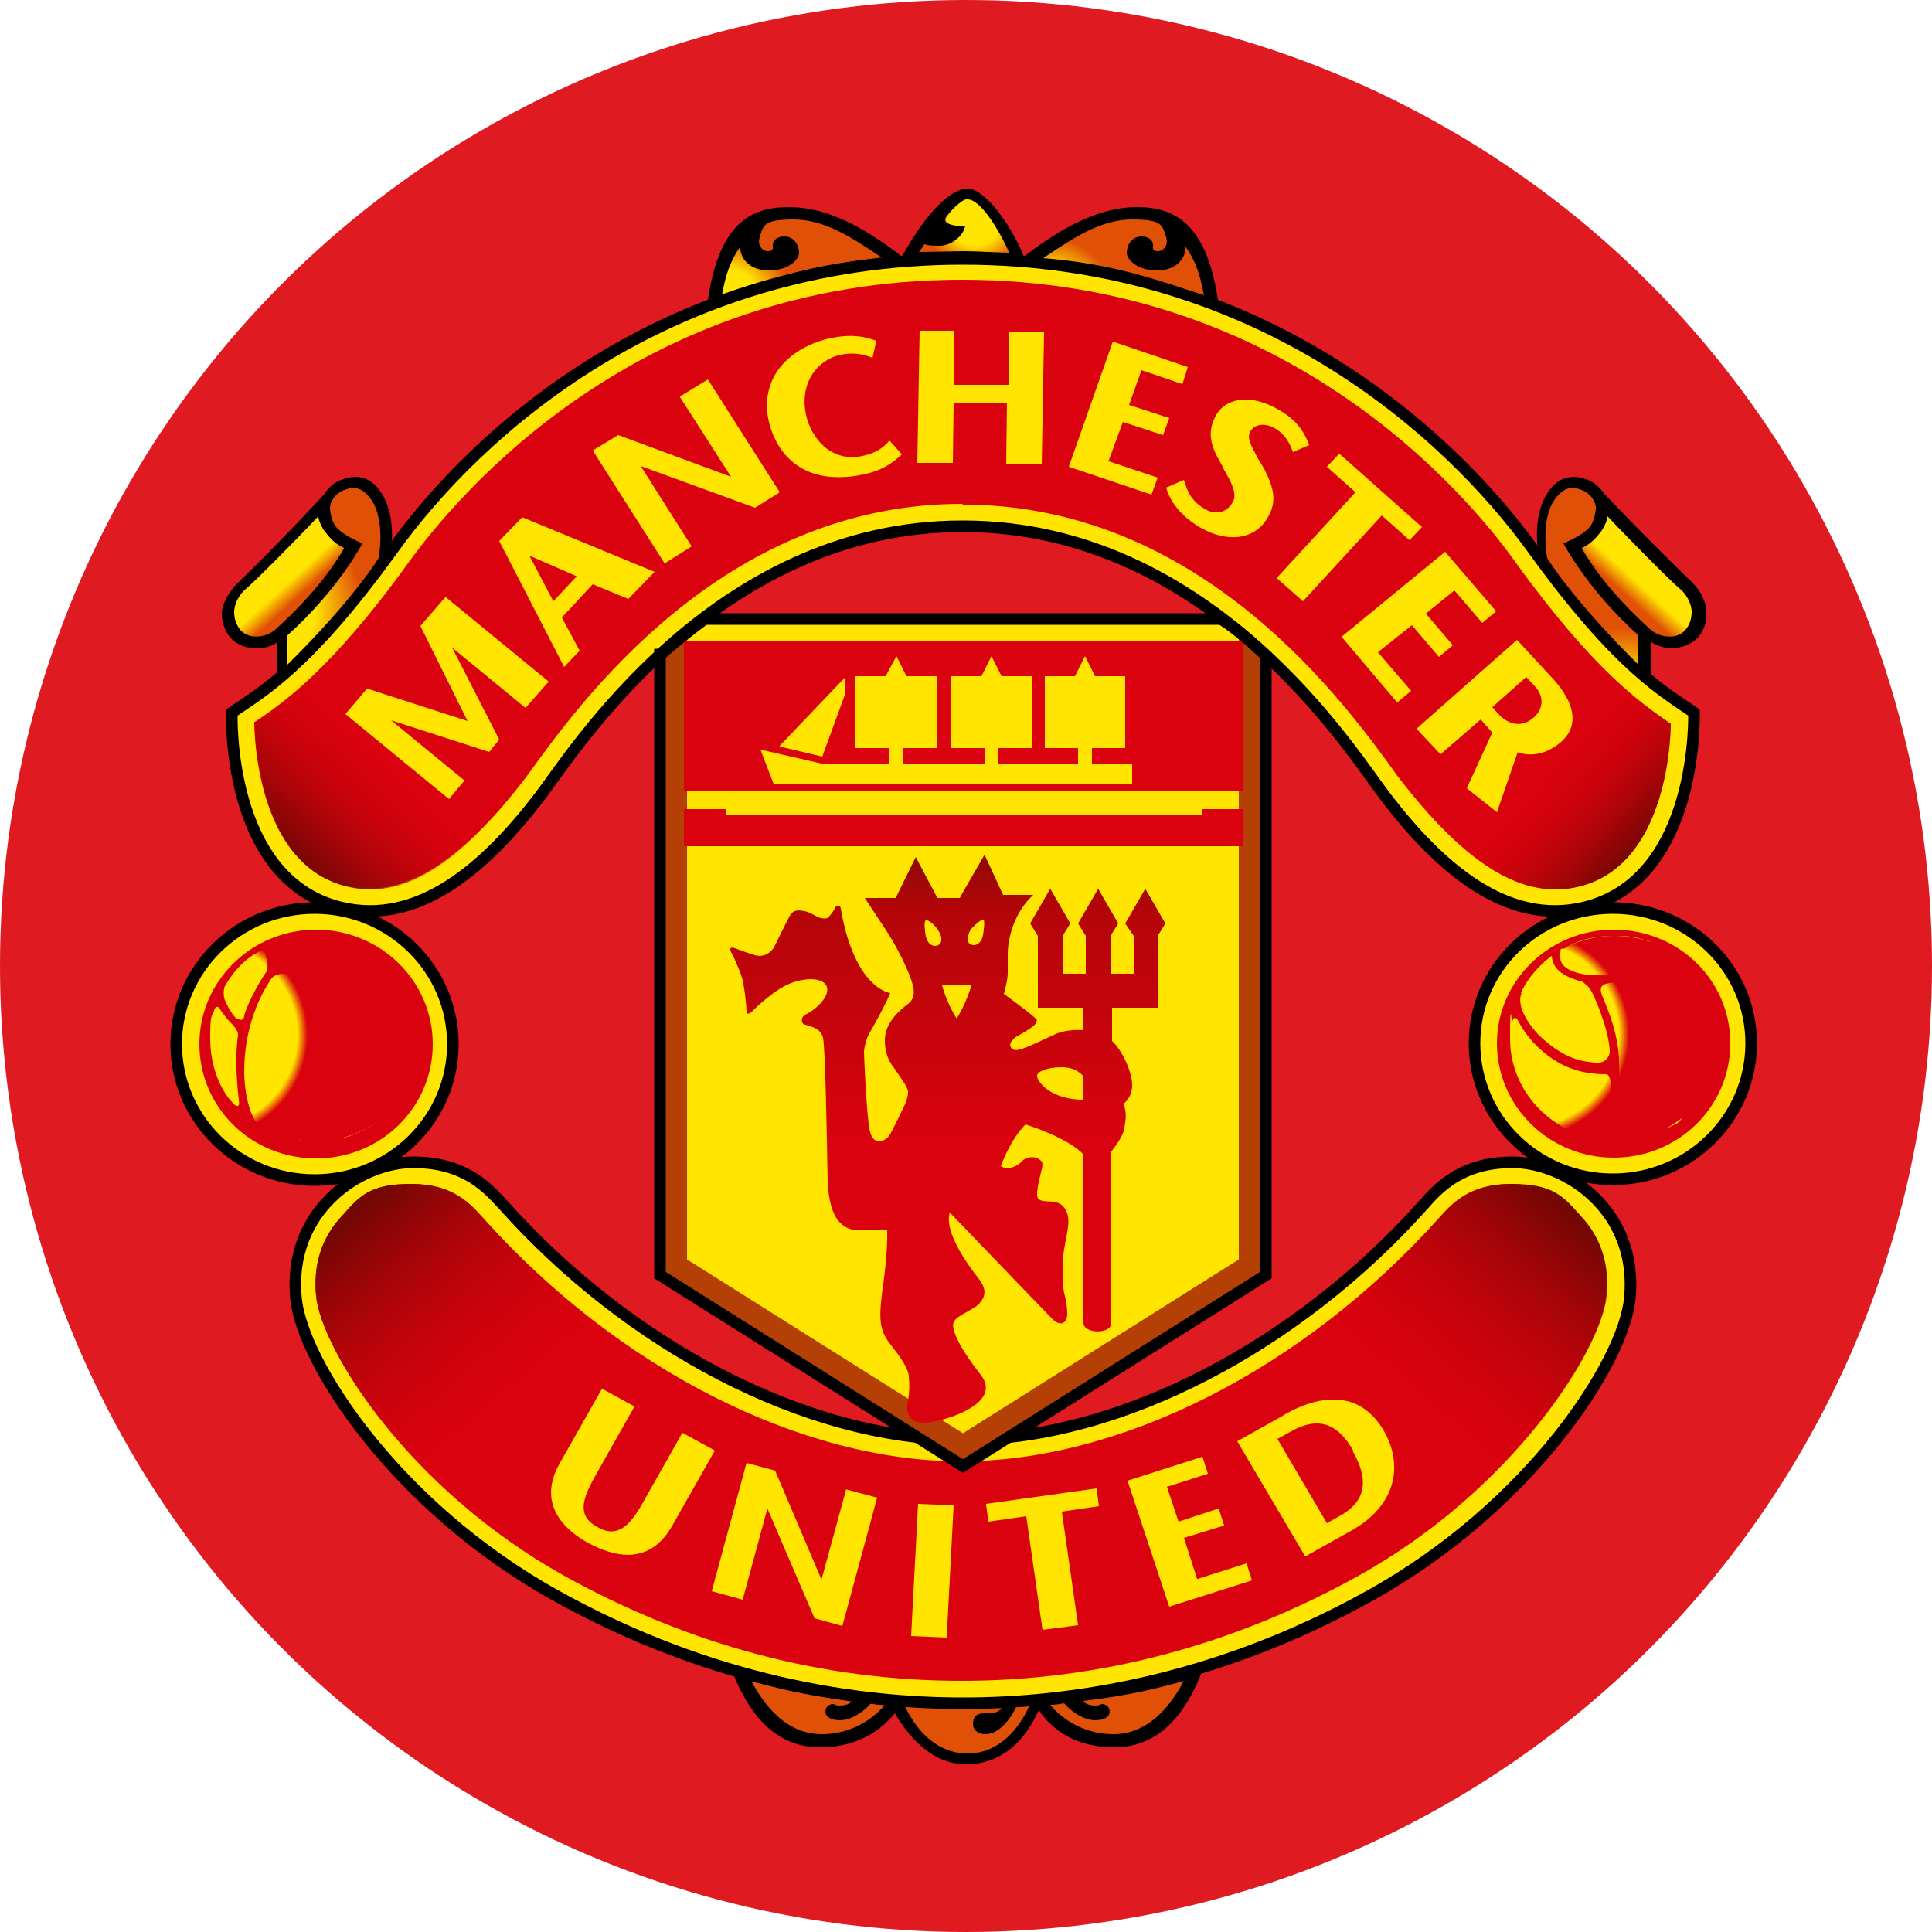
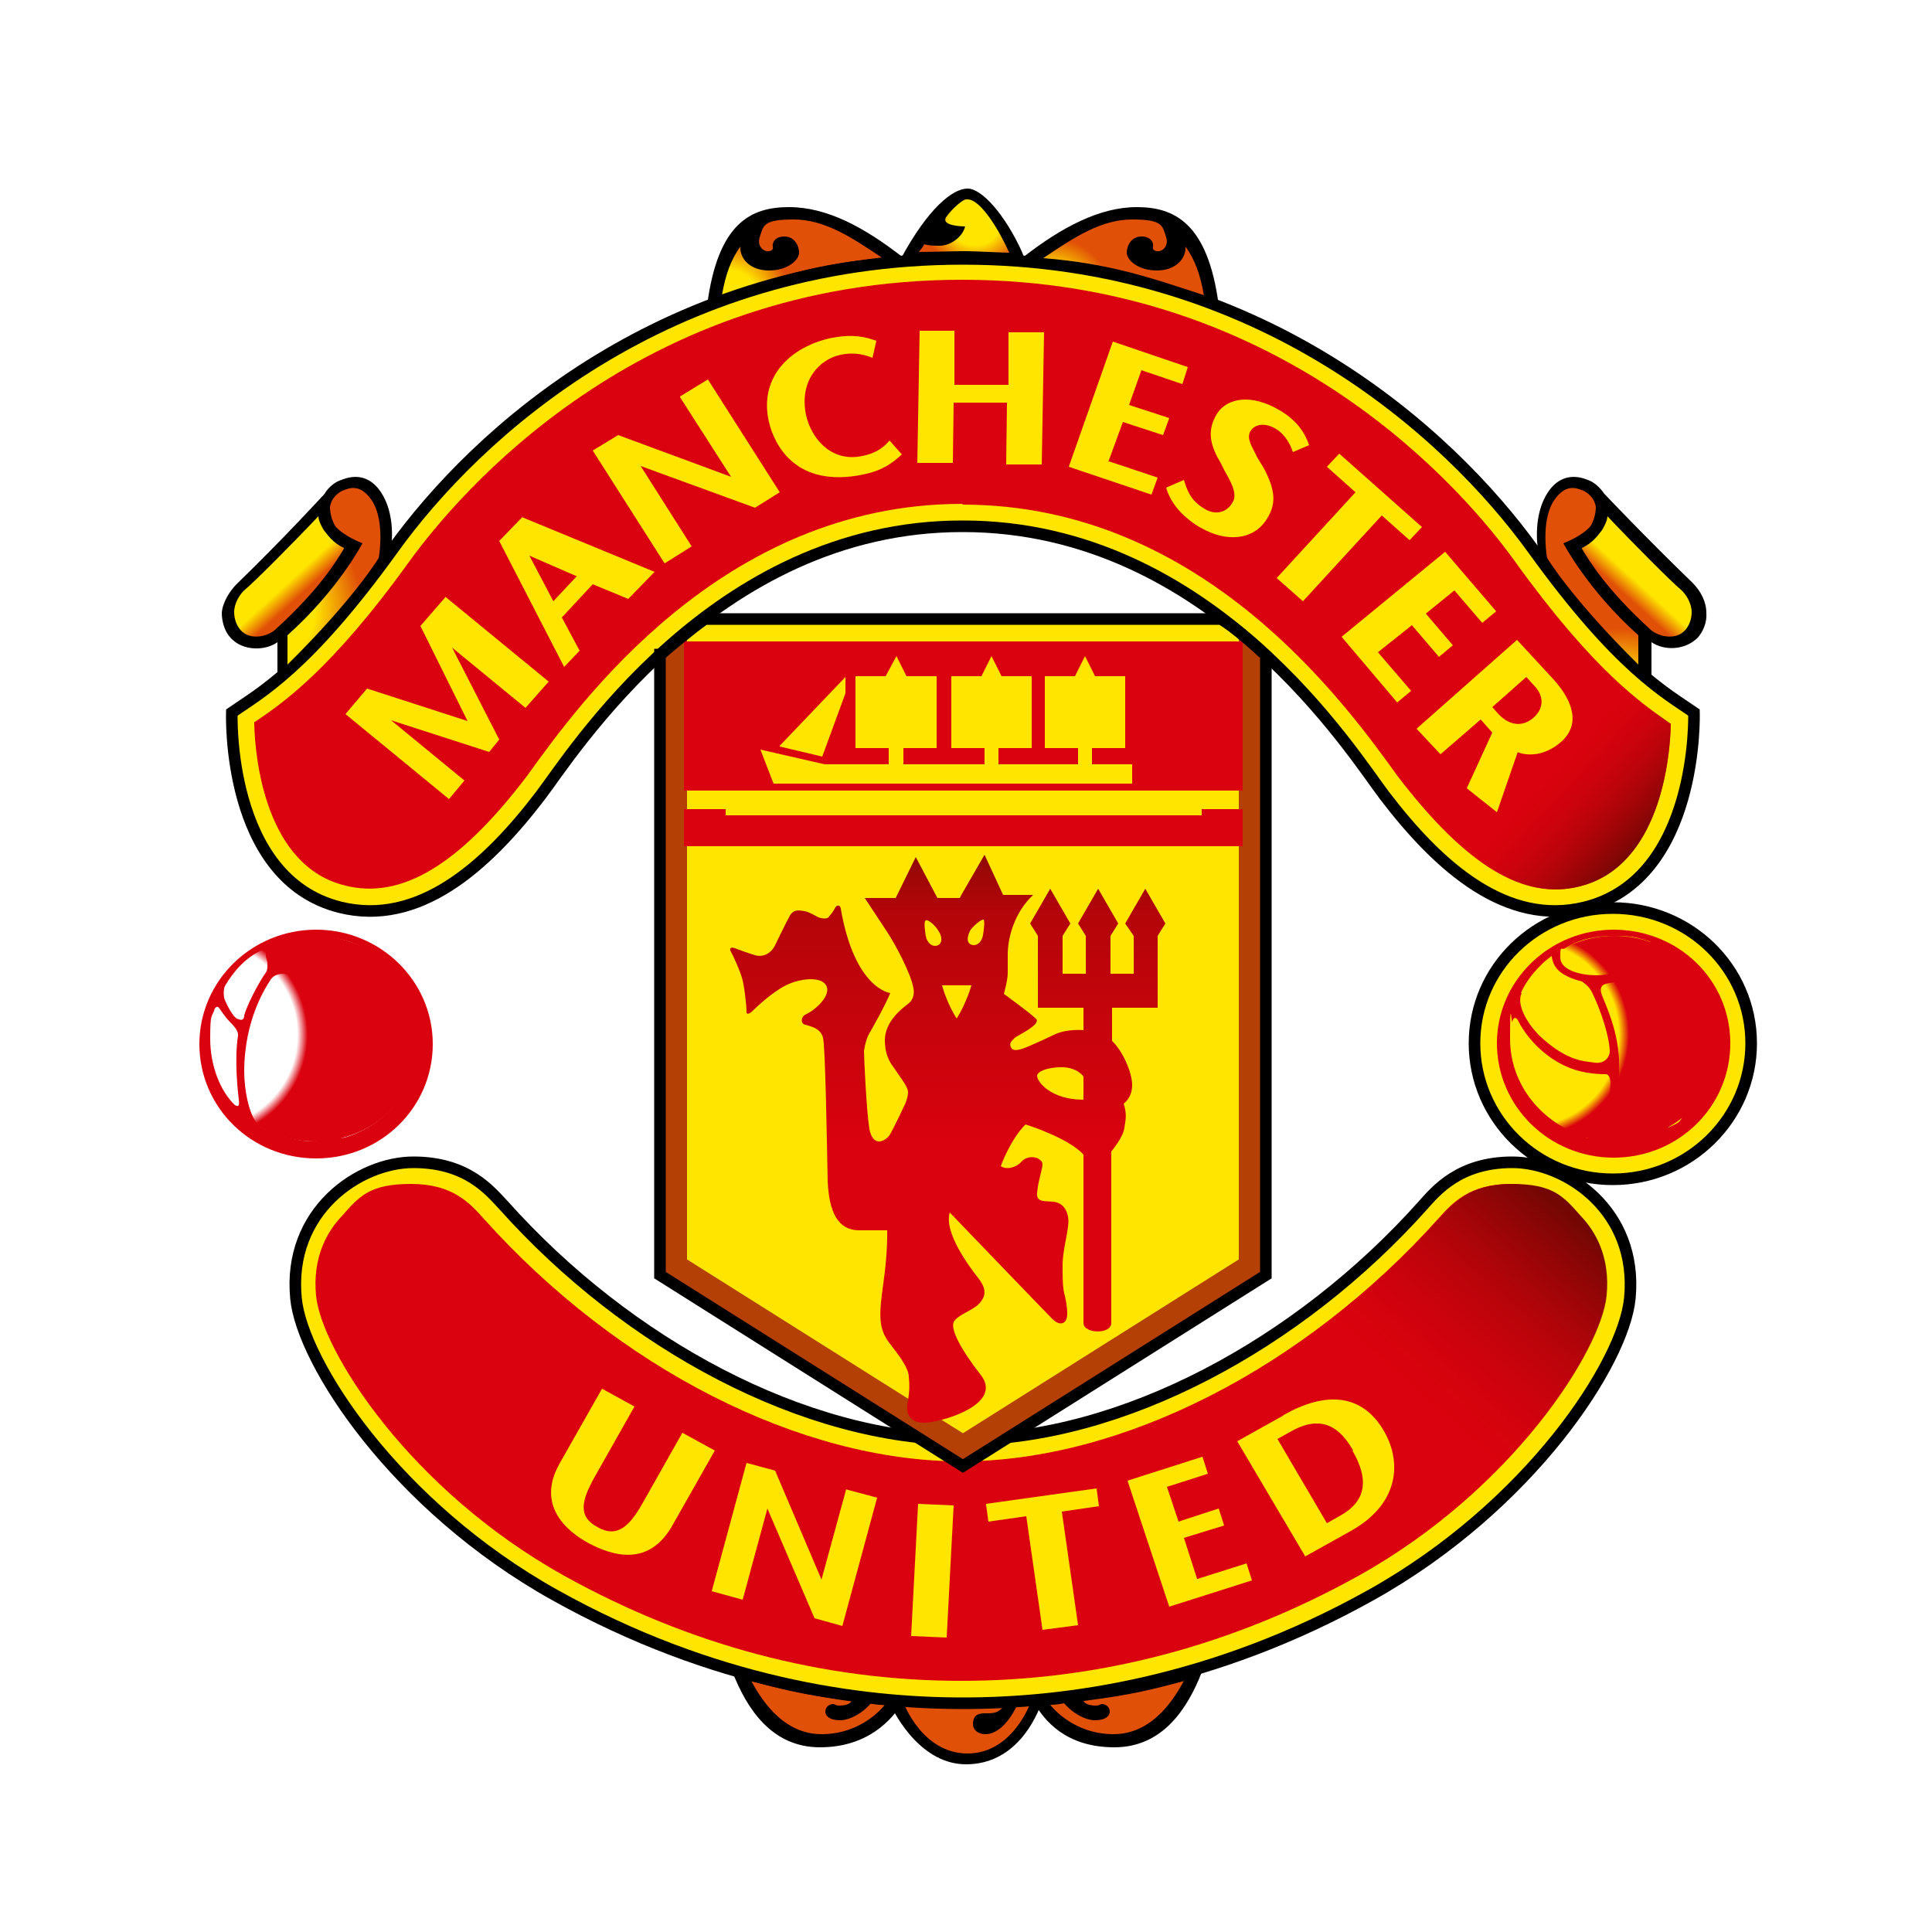
<svg xmlns="http://www.w3.org/2000/svg" xmlns:ns1="http://sodipodi.sourceforge.net/DTD/sodipodi-0.dtd" xmlns:ns2="http://www.inkscape.org/namespaces/inkscape" version="1.1" viewBox="0 0 250 250">
  <defs>
    <style>
      .cls-1 {
        fill: url(#radial-gradient-10);
      }

      .cls-2, .cls-3, .cls-4 {
        fill: none;
      }

      .cls-2, .cls-3, .cls-5 {
        stroke-miterlimit: 3.9;
      }

      .cls-2, .cls-5 {
        stroke: #000;
        stroke-width: 1.5px;
      }

      .cls-6 {
        fill: url(#linear-gradient-2);
      }

      .cls-7 {
        fill: url(#radial-gradient-9);
      }

      .cls-8 {
        fill: #da020e;
      }

      .cls-3 {
        stroke: #b54005;
        stroke-width: 7px;
      }

      .cls-9 {
        fill: url(#linear-gradient-4);
      }

      .cls-10 {
        fill: url(#radial-gradient-5);
      }

      .cls-11 {
        fill: url(#radial-gradient);
      }

      .cls-12 {
        fill: url(#radial-gradient-3);
      }

      .cls-13 {
        fill: #df1a21;
      }

      .cls-14 {
        fill: url(#linear-gradient-3);
      }

      .cls-15 {
        fill: url(#linear-gradient-5);
      }

      .cls-5, .cls-16 {
        fill: #ffe500;
      }

      .cls-17 {
        fill: url(#radial-gradient-8);
      }

      .cls-18 {
        fill: url(#radial-gradient-2);
      }

      .cls-19 {
        fill: url(#radial-gradient-4);
      }

      .cls-20 {
        fill: url(#linear-gradient-7);
      }

      .cls-21 {
        fill: url(#linear-gradient-6);
      }

      .cls-22 {
        fill: url(#radial-gradient-6);
      }

      .cls-23 {
        fill: url(#radial-gradient-7);
      }

      .cls-24 {
        fill: url(#linear-gradient);
      }

      .cls-25 {
        clip-path: url(#clippath);
      }
    </style>
    <radialGradient id="radial-gradient" cx="550" cy="-362.2" fx="550" fy="-362.2" r="8.3" gradientTransform="translate(-342.5 -1) scale(.9 -.6)" gradientUnits="userSpaceOnUse">
      <stop offset="0" stop-color="#ffe500" />
      <stop offset=".5" stop-color="#ffe500" />
      <stop offset="1" stop-color="#e15007" />
    </radialGradient>
    <radialGradient id="radial-gradient-2" cx="527.2" cy="-305.3" fx="527.2" fy="-305.3" r="8.7" gradientTransform="translate(-345.9 -9.5) scale(.9 -.8)" gradientUnits="userSpaceOnUse">
      <stop offset="0" stop-color="#ffe500" />
      <stop offset=".5" stop-color="#ffe500" />
      <stop offset="1" stop-color="#e15007" />
    </radialGradient>
    <clipPath id="clippath">
      <path class="cls-4" d="M85.4,84.7v80.3l39.2,24.7,39.2-24.7v-80.2c-1.2-1.1-3.8-3.5-5.8-4.7h-66.8c-1.7,1.2-5.1,4-5.7,4.6Z" />
    </clipPath>
    <linearGradient id="linear-gradient" x1="453.6" y1="-135.3" x2="453.6" y2="-173.5" gradientTransform="translate(-330.9 -25) scale(1 -1)" gradientUnits="userSpaceOnUse">
      <stop offset="0" stop-color="#8f0904" />
      <stop offset=".2" stop-color="#b40509" />
      <stop offset="1" stop-color="#da020e" />
    </linearGradient>
    <radialGradient id="radial-gradient-3" cx="555.8" cy="-133.6" fx="555.8" fy="-133.6" r="10.4" gradientTransform="translate(-350.5 -67.8) scale(.8 -.8)" gradientUnits="userSpaceOnUse">
      <stop offset="0" stop-color="#ffe500" />
      <stop offset=".5" stop-color="#ffe500" />
      <stop offset="1" stop-color="#e15007" />
    </radialGradient>
    <radialGradient id="radial-gradient-4" cx="-172.5" cy="-158.4" fx="-172.5" fy="-158.4" r="6" gradientTransform="translate(-37.2 -394.7) rotate(-59.8) scale(2.2 -1.9) skewX(-.9)" gradientUnits="userSpaceOnUse">
      <stop offset="0" stop-color="#ffe500" />
      <stop offset=".5" stop-color="#ffe500" />
      <stop offset="1" stop-color="#e15007" />
    </radialGradient>
    <linearGradient id="linear-gradient-2" x1="366.6" y1="-98.7" x2="369.7" y2="-102.1" gradientTransform="translate(-330.9 -25) scale(1 -1)" gradientUnits="userSpaceOnUse">
      <stop offset="0" stop-color="#ffe500" />
      <stop offset=".5" stop-color="#ffe500" />
      <stop offset="1" stop-color="#e15007" />
    </linearGradient>
    <linearGradient id="linear-gradient-3" x1="385.6" y1="-174.5" x2="407.6" y2="-199.7" gradientTransform="translate(-330.9 -25) scale(1 -1)" gradientUnits="userSpaceOnUse">
      <stop offset="0" stop-color="#740703" />
      <stop offset="1" stop-color="#da020e" stop-opacity="0" />
    </linearGradient>
    <linearGradient id="linear-gradient-4" x1="-681.9" y1="-174.5" x2="-659.9" y2="-199.7" gradientTransform="translate(-487.7 -25) rotate(-180)" gradientUnits="userSpaceOnUse">
      <stop offset="0" stop-color="#740703" />
      <stop offset="1" stop-color="#da020e" stop-opacity="0" />
    </linearGradient>
    <linearGradient id="linear-gradient-5" x1="543.1" y1="-134.5" x2="531.2" y2="-123.4" gradientTransform="translate(-330.9 -25) scale(1 -1)" gradientUnits="userSpaceOnUse">
      <stop offset="0" stop-color="#740703" />
      <stop offset="1" stop-color="#da020e" stop-opacity="0" />
    </linearGradient>
    <linearGradient id="linear-gradient-6" x1="-525.3" y1="-135.7" x2="-537.8" y2="-122.4" gradientTransform="translate(-487.2 -25) rotate(-180)" gradientUnits="userSpaceOnUse">
      <stop offset="0" stop-color="#740703" />
      <stop offset="1" stop-color="#da020e" stop-opacity="0" />
    </linearGradient>
    <radialGradient id="radial-gradient-5" cx="-754.5" cy="-133.6" fx="-754.5" fy="-133.6" r="10.4" gradientTransform="translate(-467.7 -67.8) rotate(-180) scale(.8 .8)" gradientUnits="userSpaceOnUse">
      <stop offset="0" stop-color="#ffe500" />
      <stop offset=".5" stop-color="#ffe500" />
      <stop offset="1" stop-color="#e15007" />
    </radialGradient>
    <radialGradient id="radial-gradient-6" cx="408.7" cy="-40.7" fx="408.7" fy="-40.7" r="5.9" gradientTransform="translate(-323.4 -11.9) scale(1.1 -1)" gradientUnits="userSpaceOnUse">
      <stop offset="0" stop-color="#ffe500" />
      <stop offset=".5" stop-color="#ffe500" />
      <stop offset="1" stop-color="#e15007" />
    </radialGradient>
    <radialGradient id="radial-gradient-7" cx="-413.7" cy="321.8" fx="-413.7" fy="321.8" r="6" gradientTransform="translate(-780.9 -394.7) rotate(-120.2) scale(2.2 1.9) skewX(-.9)" gradientUnits="userSpaceOnUse">
      <stop offset="0" stop-color="#ffe500" />
      <stop offset=".5" stop-color="#ffe500" />
      <stop offset="1" stop-color="#e15007" />
    </radialGradient>
    <linearGradient id="linear-gradient-7" x1="-700.7" y1="-98.7" x2="-697.6" y2="-102.1" gradientTransform="translate(-487.2 -25) rotate(-180)" gradientUnits="userSpaceOnUse">
      <stop offset="0" stop-color="#ffe500" />
      <stop offset=".5" stop-color="#ffe500" />
      <stop offset="1" stop-color="#e15007" />
    </linearGradient>
    <radialGradient id="radial-gradient-8" cx="-717.9" cy="-305.3" fx="-717.9" fy="-305.3" r="8.7" gradientTransform="translate(-470.5 -9.5) rotate(-180) scale(.9 .8)" gradientUnits="userSpaceOnUse">
      <stop offset="0" stop-color="#ffe500" />
      <stop offset=".5" stop-color="#ffe500" />
      <stop offset="1" stop-color="#e15007" />
    </radialGradient>
    <radialGradient id="radial-gradient-9" cx="349.5" cy="-153.8" fx="349.5" fy="-153.8" r="13.3" gradientTransform="translate(-323 -19.9) scale(1 -1)" gradientUnits="userSpaceOnUse">
      <stop offset="0" stop-color="#da030e" stop-opacity="0" />
      <stop offset=".9" stop-color="#da020e" stop-opacity="0" />
      <stop offset="1" stop-color="#da020e" />
    </radialGradient>
    <radialGradient id="radial-gradient-10" cx="282.8" cy="-153.8" fx="282.8" fy="-153.8" r="13.3" gradientTransform="translate(-85.3 -20) scale(1 -1)" gradientUnits="userSpaceOnUse">
      <stop offset="0" stop-color="#da030e" stop-opacity="0" />
      <stop offset=".9" stop-color="#da020e" stop-opacity="0" />
      <stop offset="1" stop-color="#da020e" />
    </radialGradient>
  </defs>
  <g>
    <g id="svg38242">
-       <circle class="cls-13" cx="125" cy="125" r="125" />
      <g>
        <ns1:namedview id="base" bordercolor="#666666" borderopacity="1.0" fit-margin-bottom="0" fit-margin-left="0" fit-margin-right="0" fit-margin-top="0" ns2:current-layer="layer1" ns2:cx="116.42537" ns2:cy="178.80583" ns2:document-units="px" ns2:guide-bbox="true" ns2:pageopacity="0.0" ns2:pageshadow="2" ns2:window-height="706" ns2:window-maximized="1" ns2:window-width="1366" ns2:window-x="-8" ns2:window-y="-8" ns2:zoom="1.4142136" pagecolor="#ffffff" showgrid="false" showguides="true" />
        <g id="layer1" ns2:groupmode="layer" ns2:label="Layer 1">
          <path id="path22" d="M134.9,220c-.8,2.4-3.5,8.3-9.9,8.3s-9.8-7.7-9.9-8l-.2-.7s6.3.5,9.7.5,9.3-.3,10.3-.5v.5s0,0,0,0Z" ns2:connector-curvature="0" />
          <path id="path26" d="M154,216.2l1.5.2c-1.8,4.6-5,9.7-11.3,9.7s-9.1-3.5-10.4-5.8l-1.1-.6s10.5-.3,21.2-3.4" ns2:connector-curvature="0" />
          <path id="path30" d="M96.3,216.2l-1.5.2c1.8,4.6,5,9.7,11.3,9.7s9.4-3.7,10.7-5.8l.7-.6s-10.5-.3-21.2-3.4" ns2:connector-curvature="0" />
          <path id="path34" class="cls-11" d="M130.2,220.4c-1,1.4-1.7,1.3-2.8,1.3s-1.5.5-1.5,1.4c0,.7.6,1.3,1.6,1.3,2.2,0,3.8-2.9,4.3-4.2,0,0,1.3,0,1.6,0,0,0-2.3,6.7-8.2,6.7s-8.3-6.6-8.3-6.6c0,0,5,.3,7.8.3s4.7,0,5.5,0" ns2:connector-curvature="0" />
          <path id="path890" class="cls-18" d="M97.1,217.5c3.8,1,6.6,1.8,13.1,2.6,0,0-.2.6-1.6.6-.5,0-.6-.2-.8-.2-.4,0-1,.3-1,1,0,.5.5,1.1,1.9,1.1s3.1-1.1,4-2.2c0,0,.9.2,1.8.2,0,0-2.8,3.8-8.2,3.8s-8.2-5.3-9.1-6.9" ns2:connector-curvature="0" />
          <path id="path1322" class="cls-5" d="M124.6,186.3c20.6,0,43.5-12.4,59.5-30.3,1.7-1.9,4.7-5.6,11.6-5.6s16.3,6.2,15.2,17.6c-.8,8.3-12.9,26.9-33.5,38.4-20.6,11.5-39.6,14-52.8,14s-32.2-2.5-52.8-14c-20.6-11.5-32.7-30.1-33.5-38.4-1.1-11.3,8.2-17.6,15.2-17.6s9.9,3.7,11.7,5.6c16,17.9,38.9,30.3,59.5,30.3h0Z" ns2:connector-curvature="0" />
          <path id="path1326" class="cls-8" d="M124.4,189.1c-20.8,0-44.4-12-61.8-31.4-1.8-2-4-4.5-9.4-4.5s-6.7,1.6-9,4.2c-1.8,1.9-3.8,5.2-3.3,10.3.7,7,12,25,32.1,36.2,16.2,9,33.5,13.6,51.4,13.6s35.2-4.6,51.4-13.6c20.1-11.2,31.4-29.3,32-36.2.5-5.1-1.5-8.4-3.3-10.3-2.4-2.5-5.9-4.2-9-4.2-5.4,0-7.6,2.5-9.4,4.5-17.4,19.4-41,31.4-61.8,31.4h0Z" ns2:connector-curvature="0" ns1:nodetypes="scscccscccscs" />
          <path id="path6226" d="M213.7,87.8v-4.7c1.6,1.1,4.3,1.1,6-.6.7-.8,1.2-2,1.1-3.2,0-1.4-.7-2.8-1.8-3.9-6-5.8-11.4-11.5-11.4-11.5-.6-.9-1.4-1.5-1.9-1.7-.7-.3-3.4-1.5-5.4,1.5-1.8,2.7-1.5,6.5-1.2,7.9l5.6,7.5c1.9,2.4,7.4,7.5,8.9,8.7" ns2:connector-curvature="0" />
          <path id="path6234" d="M93,38.9c7.1-2.3,13.6-4.3,22.4-5l1.3-.7c-4.9-3.8-9.7-6.4-14.6-6.4s-9.2,2-10.6,12.7l1.5-.6h0Z" ns2:connector-curvature="0" />
          <path id="path6238" d="M156.2,38.9c-7.1-2.3-13.6-4.3-22.4-5l-1.3-.7c4.9-3.8,9.8-6.4,14.6-6.4s9.2,2,10.6,12.7l-1.5-.6Z" ns2:connector-curvature="0" />
          <path id="path6246" d="M116.5,33.6c3.6-6.7,6.8-9.2,8.7-9.2s4.9,3.5,7,8.1l.4,1h-1.8c-1.2-.4-4.6-.4-5.9-.4s-4.2,0-6,.2l-2.3.3h0Z" ns2:connector-curvature="0" />
          <path id="path6270" class="cls-16" d="M88.3,185.4l-5.2,9.2c-1.6,2.8-3.2,4.5-5.8,3-2.6-1.4-2-3.5-.4-6.4l5.2-9.2-4.2-2.3-5.5,9.7c-3,5.3.8,8.7,3.8,10.3,3.2,1.7,7.8,3,10.8-2.3l5.5-9.7-4.2-2.3h0ZM154.9,204.3l-1.7-5.3,5.2-1.6-.7-2.2-5.2,1.7-1.5-4.5,5.3-1.7-.7-2.2-9.7,3.1,5.4,16.3,10.7-3.4-.7-2.2-6.3,2ZM166,183.2l-5.9,3.3,8.8,14.9,5.9-3.3c6.1-3.4,6.7-8.7,4.3-12.9-2.9-5-7.7-5.1-13-2.1M175,187.7c2.2,3.8,1.8,6.6-1.7,8.5l-1.6.9-6.4-10.9,1.8-1c4.1-2.3,6.4-.3,8,2.5M127.6,194.7l.3,2.2,4.9-.7,2.1,14.7,4.6-.6-2.1-14.7,4.8-.7-.3-2.3-14.3,2h0ZM123.4,194.8l-4.6-.2-.9,17.1,4.6.2.9-17.1ZM109.5,192.7l-3.2,11.7-6-14.1-3.7-1-4.5,16.6,4,1.1,3.2-11.8,6.1,14.2,3.6,1,4.5-16.6-4.1-1.1h0Z" />
          <path id="path7502" class="cls-16" d="M85.4,84.7v80.3l39.2,24.7,39.2-24.7v-80.2c-1.2-1.1-3.8-3.5-5.8-4.7h-66.8c-1.7,1.2-5.1,4-5.7,4.6Z" ns2:connector-curvature="0" />
          <g class="cls-25">
            <path id="path41110" class="cls-3" d="M85.4,52v32.6s0,80.3,0,80.3l39.2,24.7,39.2-24.7V52.2" ns2:connector-curvature="0" ns1:nodetypes="cccccc" />
          </g>
          <path id="path7506" class="cls-24" d="M140.2,142.3v-3s-.8-1.2-2.8-1.2-3.2.6-3.2,1.1c0,.8,1.8,3.1,6,3.1M124.4,115.8l3-5.2,2.4,5.2h3.9c-2.4,2.2-3.3,5.5-3.3,7.7v2.4c0,1-.5,2.7-.5,2.7,0,0,3.4,2.5,3.9,3,.2.2.5.3.3.7-.3.7-2.6,1.8-2.8,2-.5.5-.7.7-.5,1.2.2.4.6.5,1.5.2.9-.3,2.8-1.2,4.3-1.9,1.6-.7,3.6-.5,3.6-.5v-2.9h-5.9v-9.3l-1-1.6,2.6-4.5,2.6,4.5-1,1.6v4.9h3v-4.9l-1-1.6,2.6-4.5,2.6,4.5-1,1.6v4.9h3v-4.9l-1.1-1.6,2.6-4.5,2.6,4.5-1,1.6v9.3s-5.9,0-5.9,0v4.3c1.3,1.2,2.6,4,2.6,5.7s-1.1,2.4-1.1,2.4c.4,1.3.3,1.9.1,3.1-.1,1.2-1.7,3.1-1.7,3.1v22.2c0,1.5-3.6,1.4-3.6,0v-21.8c-2-2.2-7.5-3.9-7.5-3.9-2,2-3.2,5.4-3.2,5.4.9.6,2.2,0,2.7-.6.5-.6,1.5-.7,2.1-.4.6.4.7.5.5,1.4-.2.9-.6,2.3-.6,3.3s1.2.8,2.1.9c1.8.2,2.1,2.1,1.9,3.2-.1,1.1-.7,3.4-.7,4.9s0,2.9.2,3.7c.2.8.4,1.7.4,2.7,0,1.4-1,1.6-1.9.7-.9-.9-13.3-13.8-13.3-13.8-.8,2.6,2.6,7.1,3.7,8.5,1.1,1.4,1,2.4,0,3.4-1,.9-2.8,1.4-3.2,2.3-.4.9.9,3.5,3.5,6.8,2.6,3.3-3,5.5-6.3,6.1-3.4.6-3.4-1.6-3.1-2.8.2-1.2.2-2,.1-3,0-1.1-1.1-2.6-2.5-4.4-1.4-1.8-1.4-3.5-.8-7.7.6-4.2.5-6.9.5-6.9,0,0-1.5,0-3.6,0-2.1,0-3.9-1.3-4.1-6.4-.1-5.1-.3-17.2-.6-18.5-.3-1.3-1.7-1.5-2.3-1.7-.6-.1-.6-1,0-1.3,1.5-.7,3.4-2.6,2.7-3.8-.7-1.2-3.4-.9-5.2,0-1.8.9-3.8,2.8-4.3,3.3-.5.5-.9.5-.8,0,0-.6-.3-3.4-.6-4.3-.3-1-1.1-2.8-1.4-3.3-.3-.5,0-.7.5-.5.5.2,1.6.6,2.6.9,1,.3,2-.2,2.5-1.1.5-1,1.5-3.1,2-4,.5-.9,1.3-.7,1.9-.6.6.1,1.2.5,1.8.8.6.2,1.1.2,1.3,0,.2-.3.4-.4.8-1.1.3-.7.8-.4.8,0,1.8,10.4,6.4,10.9,6.4,10.9-.7,1.7-2.3,4.5-2.7,5.2-.4.7-.6,1.6-.7,2.3,0,.7.3,7.6.7,10.1.5,2.5,2.1,1.5,2.6.8.5-.8,2-4,2-4,0,0,.4-.9.4-1.6s-1.3-2.3-1.6-2.8c-.3-.5-1.4-1.5-1.4-3.9s2.2-4.1,3-4.7c.8-.6.8-1.5.7-2-.3-1.9-2.4-5.8-3.4-7.3-1-1.5-2.9-4.4-2.9-4.4h4l2.6-5.3,2.8,5.3h2.9s0,0,0,0ZM123.8,131.8c1.3-2.1,1.9-4.3,1.9-4.3h-3.8s.6,2.3,1.9,4.3M119.8,121.1c.2,1.1,1,1.5,1.6,1.2.6-.3.5-1.2,0-1.9-.4-.7-1.4-1.5-1.6-1.3-.3.1-.1,1.4,0,2.1M127.3,119c-.3-.1-1.2.7-1.7,1.3-.4.7-.6,1.6,0,1.9.6.3,1.4-.1,1.6-1.2.1-.6.3-2,0-2.1" ns2:connector-curvature="0" />
          <path id="path7932" class="cls-8" d="M88.5,104.7v4.8h72.3v-4.8h-5.3v.8h-61.6v-.8h-5.3Z" />
          <path id="path8358" class="cls-8" d="M88.5,83h72.3v19.3h-72.3v-19.3Z" ns2:connector-curvature="0" />
          <path id="path8790" class="cls-16" d="M100.9,96.6l5.5,1.3,3-8.2v-2.1l-8.5,8.9ZM146.5,101.4v-2.5h-5.2v-2.1h4.3v-9.3h-3.9l-1.3-2.6-1.3,2.6h-3.9v9.3h4.3v2.1h-10.3v-2.1h4.3v-9.3h-3.9l-1.3-2.6-1.3,2.6h-3.9v9.3h4.3v2.1h-10.5v-2.1h4.3v-9.3h-3.9l-1.3-2.6-1.4,2.6h-3.9v9.3h4.3v2.1h-8.3s-8.3-1.9-8.3-1.9l1.7,4.4h46.8Z" ns2:connector-curvature="0" ns1:nodetypes="ccccccccccccccccccccccccccccccccccccccccccccc" />
          <path id="path8794" class="cls-12" d="M93.4,38.2c7-2.3,12.2-4.1,20.8-4.8-4-2.7-7.5-5-11.5-5s-3.9.8-4.4,2.3c-.4,1.3.7,1.9,1.1,1.8.4,0,.7-.2.6-.6-.1-.4.2-1.3,1.5-1.3s1.9,1.2,1.9,2.1-1.4,2.3-3.9,2.3-3.8-1.6-3.7-3.1c-1.2,1.7-1.9,3.5-2.4,6.4" ns2:connector-curvature="0" />
          <path id="path10086" d="M44.8,79.1l5.7-7.5c.3-1.4.6-5.2-1.2-7.9-2-3-4.6-1.8-5.4-1.5-.5.2-1.4.8-1.9,1.7,0,0-5.4,5.9-11.4,11.7-.8.8-1.8,2.3-1.9,3.7,0,1.2.4,2.5,1.2,3.3,1.6,1.7,4.5,1.6,6,.5v4.7c1.6-1.2,7-6.3,9-8.7" ns2:connector-curvature="0" />
          <path id="path10094" class="cls-5" d="M124.6,68.1c32.3,0,50.6,29.7,54.6,34.9,7.1,9.3,15.8,16.9,25.9,14.4,14.8-3.7,14.1-25.2,14.1-25.2-3.6-2.5-9.7-5.7-20.8-21.1-10.9-15.1-35.5-37.6-73.8-37.6s-62.9,22.4-73.8,37.6c-11.1,15.4-17.2,18.6-20.8,21.1,0,0-.8,21.5,14,25.2,10.1,2.5,18.8-5.1,25.9-14.4,4-5.2,22.4-34.9,54.6-34.9h0Z" ns2:connector-curvature="0" />
          <path id="path10098" class="cls-8" d="M124.6,65.3c31.1,0,49.6,25.9,56.3,35.2,8.9,11.6,16.3,16,23.5,14.2,10.4-2.6,11.7-16.6,11.8-20.9v-.2h-.1c-3.7-2.6-9.8-6.7-20.1-21-6.1-8.5-29.4-36.4-71.5-36.4s-65.3,27.9-71.5,36.4c-10.2,14.2-16.6,18.5-20,20.8h-.1c0,.1,0,.3,0,.3.1,4.3,1.4,18.4,11.8,20.9,7.2,1.8,14.7-2.6,23.5-14.2,6.7-9.3,25.2-35.2,56.3-35.2" ns2:connector-curvature="0" ns1:nodetypes="cccccccsccccccc" />
          <path id="path14986" class="cls-16" d="M107.7,43.7c-5.7,1.2-9.5,5.3-8.2,10.9.7,3,3.5,8.6,12.2,6.8,2.4-.5,3.7-1.4,5-2.6l-1.6-1.8c-.6.7-1.5,1.6-3.5,2-4.2.9-6.7-2.5-7.3-5.3-.9-4.3,1.6-7.2,4.5-7.8,2-.4,3.3.1,4.1.4h0l.5-2.2c-1.4-.5-3-.9-5.6-.4M155.4,68.3c3.3,1.9,6.8,1.6,8.5-1.1,1.2-1.9,1.2-3.5-.2-6.3-.4-.8-.9-1.4-1.2-2.1-.6-1.2-1.2-2.1-.7-3,.6-1,2-1.1,3.3-.3,1.3.8,1.9,2.1,2.2,3l2.1-.9c-.6-1.7-1.6-3.2-3.8-4.5-3.7-2.2-6.8-1.6-8.1.4-1.3,2.1-.9,3.8,0,5.6,0,0,.6,1,.9,1.7.8,1.4,1.8,3.1,1.1,4.2-.8,1.4-2.3,1.7-3.7.8-1.8-1.1-2.2-2.4-2.6-3.7l-2.3,1c.5,1.7,1.7,3.5,4.3,5.1M130.5,42.8v7c-.1,0-7,0-7,0v-7c.1,0-4.5,0-4.5,0l-.3,17.1h4.6c0,0,.1-7.8.1-7.8h6.9c0,.1-.1,8-.1,8h4.6c0,0,.3-17.1.3-17.1h-4.6q0,0,0,0ZM196.3,97.3s2.7,1.3,5.7-1.3c2.5-2.2,1.6-5.2-.9-8l-4.8-5.2-13,11.5,3.1,3.3,5.2-4.5,1.5,1.7-3.3,7.2,3.9,3.1,2.7-7.8h0ZM198.6,88.8c1.2,1.3,1.2,2.9-.2,4.1-1.4,1.2-3.1,1-4.5-.5l-.8-.9,4.4-3.9,1,1.1h0ZM178.3,84.4l4.4-3.5,3.5,4.1,1.8-1.5-3.5-4.1,3.7-3,3.6,4.2,1.8-1.5-6.6-7.7-13.4,11,7.2,8.5,1.8-1.5-4.3-5h0ZM173.3,58.7l-1.6,1.7,3.7,3.3-10.2,11.1,3.4,3,10.2-11.1,3.6,3.2,1.6-1.7-10.7-9.5ZM143.4,59.8l1.9-5.2,5.2,1.7.8-2.2-5.2-1.7,1.6-4.5,5.3,1.8.7-2.2-9.7-3.3-5.7,16.2,10.7,3.6.8-2.2-6.3-2.1h0ZM88,51.4l6.6,10.3-14.6-5.4-3.3,2,9.3,14.6,3.5-2.2-6.6-10.4,14.8,5.4,3.2-2-9.3-14.6-3.6,2.2h0ZM67.6,66.9l-3,3.1,8.4,16.3,2-2.1-2.3-4.3,4-4.3,4.6,1.9,3.4-3.5-17.2-7.1h0ZM74.6,74.6l-3,3.2-3.1-5.9,6.2,2.7ZM57.7,77.2l-3.3,3.8,6.1,12.3-13-4.2-2.8,3.3,13.4,11,2-2.4-9.5-7.8,12.7,4.1,1.3-1.6-6.1-11.9,9.5,7.8,3-3.4-13.4-11h0Z" />
          <path id="path15846" class="cls-19" d="M37.2,86v-3.8c6.6-5.9,9.7-11.9,9.7-11.9,0,0-2.4-.9-3.5-2.2-.5-.8-.7-1.8-.7-2.5.2-1.3,1.2-1.9,1.6-2.1.8-.3,2.2-1,3.7,1.1,1.7,2.3,1.2,6.6,1,7.6,0,0-3.1,5.2-11.8,13.8" ns2:connector-curvature="0" />
          <path id="path16274" class="cls-6" d="M44.5,71c-.9,1.5-3.1,5.2-8.8,10.4-.9.9-3.3,1.6-4.6.1-.5-.6-.8-1.4-.8-2.3,0-1.1.7-2.3,1.4-2.9,1.1-.9,6-5.8,9.5-9.5,0,.7.7,1.8.7,1.8.5.6,1.1,1.6,2.6,2.3" ns2:connector-curvature="0" />
-           <path id="path39821" class="cls-14" d="M124.4,189.1c-20.8,0-44.4-12-61.8-31.4-1.8-2-4-4.5-9.4-4.5s-6.7,1.6-9,4.2c-1.8,1.9-3.8,5.2-3.3,10.3.7,7,12,25,32.1,36.2,16.2,9,33.5,13.6,51.4,13.6" ns2:connector-curvature="0" ns1:nodetypes="ccscccc" />
+           <path id="path39821" class="cls-14" d="M124.4,189.1s-6.7,1.6-9,4.2c-1.8,1.9-3.8,5.2-3.3,10.3.7,7,12,25,32.1,36.2,16.2,9,33.5,13.6,51.4,13.6" ns2:connector-curvature="0" ns1:nodetypes="ccscccc" />
          <path id="path39847" class="cls-9" d="M124.4,189.1c20.8,0,44.4-12,61.8-31.4,1.8-2,4-4.5,9.4-4.5s6.7,1.6,9,4.2c1.8,1.9,3.8,5.2,3.3,10.3-.7,7-12,25-32.1,36.2-16.2,9-33.5,13.6-51.4,13.6" ns2:connector-curvature="0" ns2:transform-center-x="-59.020316" ns2:transform-center-y="68.589358" ns1:nodetypes="ccscccc" />
          <path id="path39878" class="cls-15" d="M180.9,100.5c8.9,11.6,16.3,16,23.5,14.2,10.4-2.6,11.7-16.6,11.8-20.9v-.2h-.1c-3.7-2.6-9.8-6.7-20.1-21" ns2:connector-curvature="0" ns1:nodetypes="cccccc" />
-           <path id="path39888" class="cls-21" d="M68.3,100.5c-8.9,11.6-16.3,16-23.5,14.2-10.4-2.6-11.7-16.6-11.8-20.9v-.2h.1c3.7-2.6,9.8-6.7,20.1-21" ns2:connector-curvature="0" ns2:transform-center-x="104.5049" ns2:transform-center-y="-5" ns1:nodetypes="cccccc" />
          <path id="path41035" class="cls-10" d="M155.8,38.2c-7-2.3-12.2-4.1-20.8-4.8,4-2.7,7.5-5,11.5-5s3.9.8,4.4,2.3c.4,1.3-.7,1.9-1.1,1.8-.4,0-.7-.2-.6-.6.1-.4-.2-1.3-1.5-1.3s-1.9,1.2-1.9,2.1,1.4,2.3,3.9,2.3,3.8-1.6,3.7-3.1c1.2,1.7,1.9,3.5,2.4,6.4" ns2:connector-curvature="0" ns2:transform-center-x="-29.317935" ns2:transform-center-y="2.4748737" />
          <path id="path9646-8" class="cls-22" d="M124.9,29.2c-.2,1.3-1.8,2.6-3.3,2.6h0c-1.6,0-2-.2-2-.2h0c-.2.4-.4.6-.7,1h0c1.4,0,4.7-.1,6-.1h0c1.3,0,4.9.2,5.7.2h0c-1.3-2.9-3.7-6.9-5.4-6.9h0c0,0-.1,0-.2,0h0c-.4,0-1.8,1.2-2.5,2.2-1,1.3,2.4,1.3,2.4,1.3Z" ns2:connector-curvature="0" ns1:nodetypes="cccccccccccccccsc" />
          <path id="path41092" class="cls-23" d="M212,86v-3.8c-6.6-5.9-9.7-11.9-9.7-11.9,0,0,2.4-.9,3.5-2.2.5-.8.7-1.8.7-2.5-.2-1.3-1.2-1.9-1.6-2.1-.8-.3-2.2-1-3.7,1.1-1.7,2.3-1.2,6.6-1,7.6,0,0,3.1,5.2,11.8,13.8" ns2:connector-curvature="0" ns2:transform-center-x="-114.95085" />
          <path id="path41094" class="cls-20" d="M204.7,71c.9,1.5,3.1,5.2,8.8,10.4.9.9,3.3,1.6,4.6.1.5-.6.8-1.4.8-2.3,0-1.1-.7-2.3-1.4-2.9-1.1-.9-6-5.8-9.5-9.5,0,.7-.7,1.8-.7,1.8-.5.6-1.1,1.6-2.6,2.3" ns2:connector-curvature="0" ns2:transform-center-x="-123.19124" ns2:transform-center-y="0.05580353" />
          <path id="path41140" class="cls-2" d="M85.4,84.7v80.3l39.2,24.7,39.2-24.7v-80.2c-1.2-1.1-3.8-3.5-5.8-4.7h-66.8c-1.7,1.2-5.1,4-5.7,4.6Z" ns2:connector-curvature="0" />
          <path id="path41152" class="cls-17" d="M153.3,217.5c-3.8,1-6.6,1.8-13.1,2.6,0,0,.2.6,1.6.6.5,0,.6-.2.8-.2.4,0,1,.3,1,1,0,.5-.5,1.1-1.9,1.1s-3.1-1.1-4-2.2c0,0-.9.2-1.8.2,0,0,2.8,3.8,8.2,3.8s8.2-5.3,9.1-6.9" ns2:connector-curvature="0" ns2:transform-center-x="-26.57" />
-           <path id="path6214" class="cls-5" d="M22.8,135.1c0-9.7,8-17.6,17.9-17.6s17.9,7.9,17.9,17.6-8,17.6-17.9,17.6-17.9-7.9-17.9-17.6Z" ns2:connector-curvature="0" />
          <path id="path39854" class="cls-7" d="M26.9,134.4c0-7.3,6.2-13.3,13.8-13.3s13.8,6,13.8,13.3-6.2,13.3-13.8,13.3-13.8-6-13.8-13.3Z" ns2:connector-curvature="0" />
          <path id="path17130" class="cls-8" d="M44.6,147.2c-.8.2-1.1-.3-1.5-.7-1.4-1.6-1.8-5.8-1.8-6.3s.2-1.2.6-1.2c3.4,0,5.8-1,8-2.8,2.2-1.8,3.2-3.8,3.4-4.1.2-.4.6-.3.7.2,0,.5.3,1.3.3,2.2,0,6-4.1,11-9.7,12.7M41,147.7c0,0-.2,0-.3,0-2.5,0-5.2-.9-6.8-1.8-1.7-.9-2.3-5.1-2.3-7.2,0-6.9,2.9-11.1,3.4-11.9.5-.8,1.5-.9,2.3-.7.8.2,1.1.4,2,.6.5.2,1.4.3,2.1.5.7.2,1.5.3,1,1.6-.5,1.3-2,4.5-2.2,8.2-.2,3.4.3,6.8,1.1,8.8.5,1.3.5,1.8-.3,1.8M30.8,131.9c-.7-.3-1.5-2-1.7-2.5-.2-.4-.2-1.4,0-1.8,1.1-1.9,2.7-3.7,4.7-4.6.2-.1.6-.1.6.5s.2.8.2,1.1c0,.3.1.9-.3,1.4-.4.5-2.2,3.6-2.7,5.4,0,.4-.2.8-.9.4M30.4,143c-1.9-1.8-3.2-5.1-3.2-8.6s.2-2.6.6-3.9c0,0,.3-.5.6,0,.2.3.5.7.8,1.1.3.5,1.7,1.5,1.6,2.4-.5,3.2,0,7.5.1,8.3.1.7,0,1-.5.7M36.3,121.9c1.4-.5,2.9-.7,4.4-.7,2.3,0,4.6.4,6.5,1.6.5.3.6.7.6,1.2,0,1.7-2.8,2.3-4.6,2.3s-4.1-.7-5.7-1.2c-1.6-.5-2-1.4-2-1.8s.3-1.2.8-1.4M48.8,123.8c.2.2.9.7.9.7,1.3,1.2,2.5,2.5,3.1,4.1.8,2-1.8,5-2.6,5.7-3.5,3.2-5.7,3.1-6.9,3.3-1.2.2-2-.6-2-1.5,0-2.7,2-7.3,2.6-8.1.4-.6,1-.9,1-.9,1.3-.4,2.5-.9,3.2-1.6.6-.7.7-1.7.7-1.7M40.9,120.3c-8.3,0-15.1,6.6-15.1,14.8s6.7,14.8,15.1,14.8,15.1-6.6,15.1-14.8-6.8-14.8-15.1-14.8" ns2:connector-curvature="0" />
          <path id="path6190" class="cls-5" d="M190.8,135c0-9.7,8-17.5,17.9-17.5s17.9,7.8,17.9,17.5-8,17.6-17.9,17.6-17.9-7.9-17.9-17.6Z" ns2:connector-curvature="0" />
          <path id="path17562" class="cls-8" d="M219.3,142.9c-.4.4-.6,0-.4-.7.1-.7.6-5,0-8.3-.1-.9,1.3-2,1.6-2.4.3-.5.6-.8.8-1.1.3-.5.6,0,.6,0,.4,1.2.6,2.5.6,3.9,0,3.5-1.4,6.7-3.2,8.6M218,131.4c-.5-1.8-2.3-4.9-2.7-5.4-.4-.5-.3-1.1-.3-1.4,0-.3.2-.8.2-1.1,0-.6.3-.5.6-.4,2,.9,3.6,2.6,4.7,4.6.2.4.3,1.4,0,1.8-.3.5-1.1,2.2-1.7,2.5-.7.4-.8,0-.9-.4M215.8,145.8c-1.6.9-4.3,1.8-6.8,1.8h-.3c-.8,0-.8-.5-.3-1.8.8-2.1,1.2-5.4,1.1-8.8-.2-3.8-1.7-6.9-2.2-8.2-.5-1.3.3-1.5,1-1.6.7-.1,1.7-.3,2.2-.5.9-.3,1.2-.4,2-.6.8-.2,1.8,0,2.3.7.5.8,3.4,5,3.4,11.9s-.6,6.3-2.3,7.2M205.1,147.1c-5.6-1.8-9.7-6.7-9.7-12.7s.2-1.7.3-2.2c.1-.6.5-.6.7-.2.2.4,1.2,2.4,3.4,4.2,2.2,1.8,4.6,2.8,8,2.8.4,0,.6.6.6,1.2s-.3,4.7-1.7,6.3c-.4.4-.7.9-1.5.7M196.8,128.5c.7-1.6,1.8-2.9,3.1-4.1,0,0,.6-.5.9-.7,0,0,0,.9.7,1.7.6.7,1.9,1.3,3.2,1.6,0,0,.6.4,1,.9.6.8,2.5,5.4,2.6,8.1,0,.9-.8,1.7-2,1.5-1.2-.2-3.4-.1-6.9-3.3-.8-.7-3.4-3.7-2.5-5.7M202.5,122.7c1.9-1.2,4.1-1.6,6.5-1.6s3,.3,4.4.7c.5.2.8,1,.8,1.4s-.3,1.3-2,1.8c-1.6.5-3.9,1.2-5.7,1.2s-4.6-.6-4.6-2.3.1-.9.6-1.2M208.8,120.3c-8.3,0-15.1,6.6-15.1,14.7s6.7,14.8,15.1,14.8,15.1-6.6,15.1-14.8-6.7-14.7-15.1-14.7" ns2:connector-curvature="0" />
          <path id="path39874" class="cls-1" d="M195.1,134.4c0-7.3,6.2-13.3,13.8-13.3s13.8,6,13.8,13.3-6.2,13.3-13.8,13.3-13.8-6-13.8-13.3Z" ns2:connector-curvature="0" />
        </g>
      </g>
    </g>
  </g>
</svg>